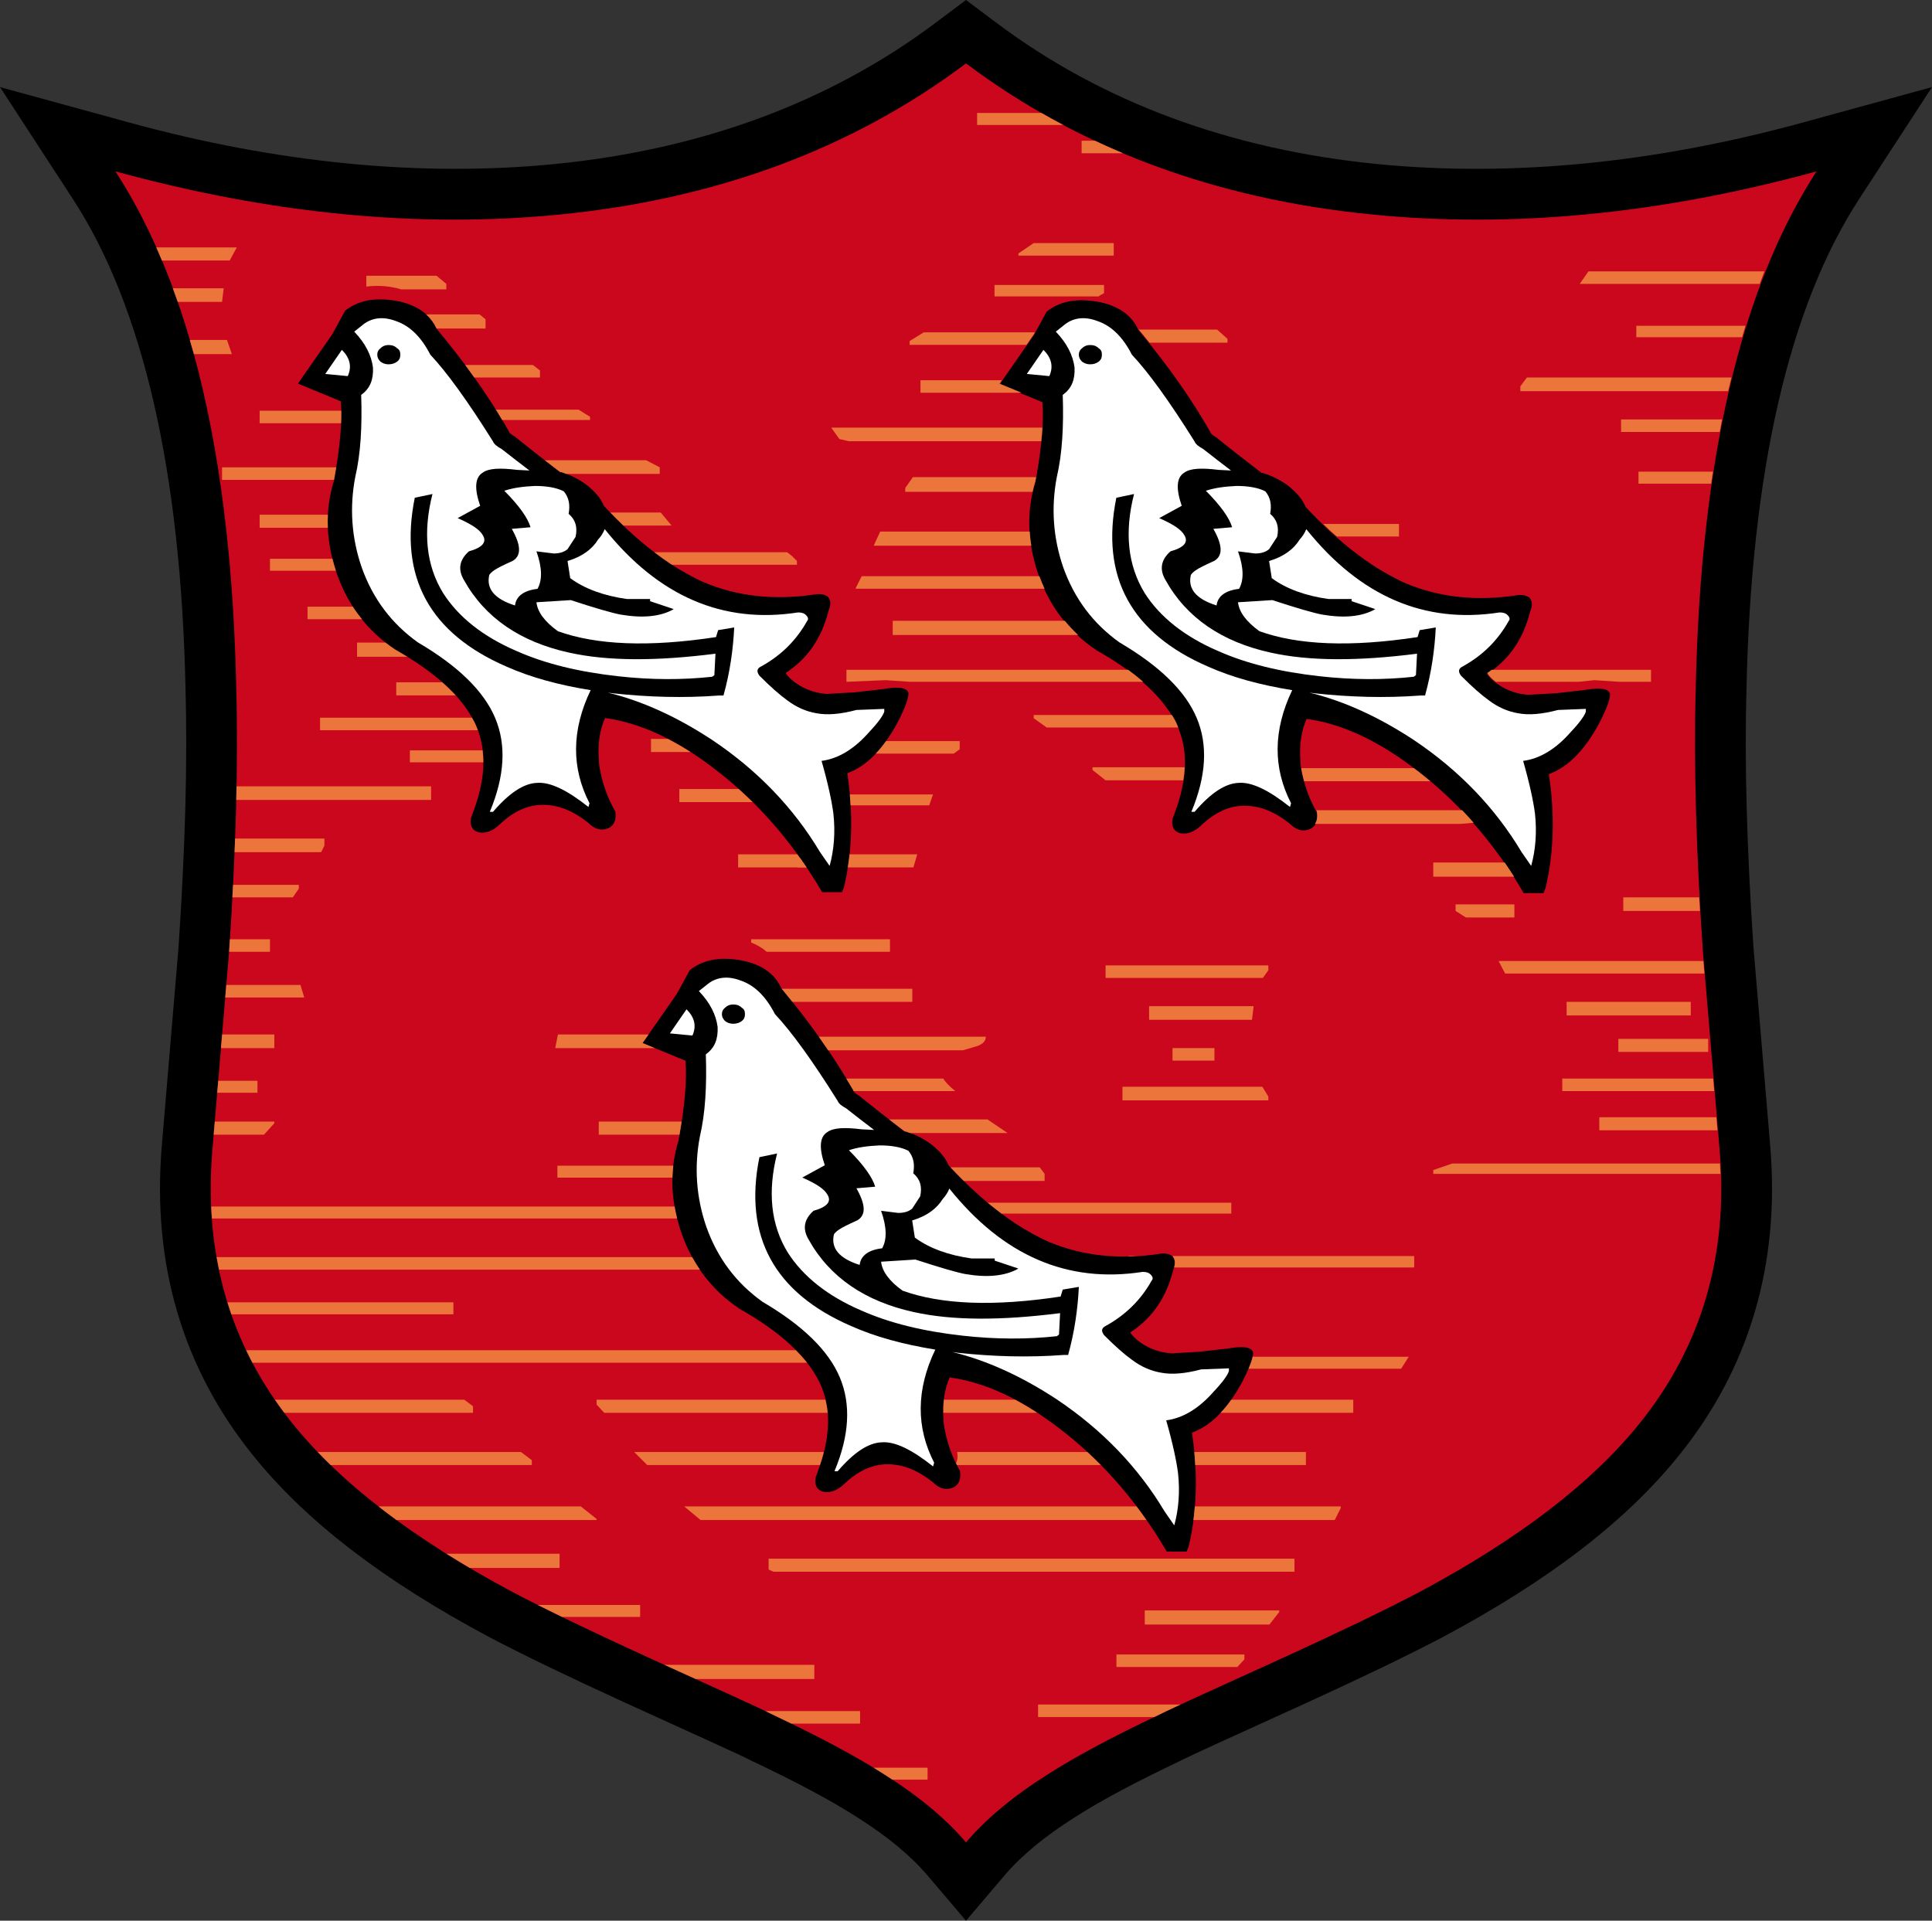
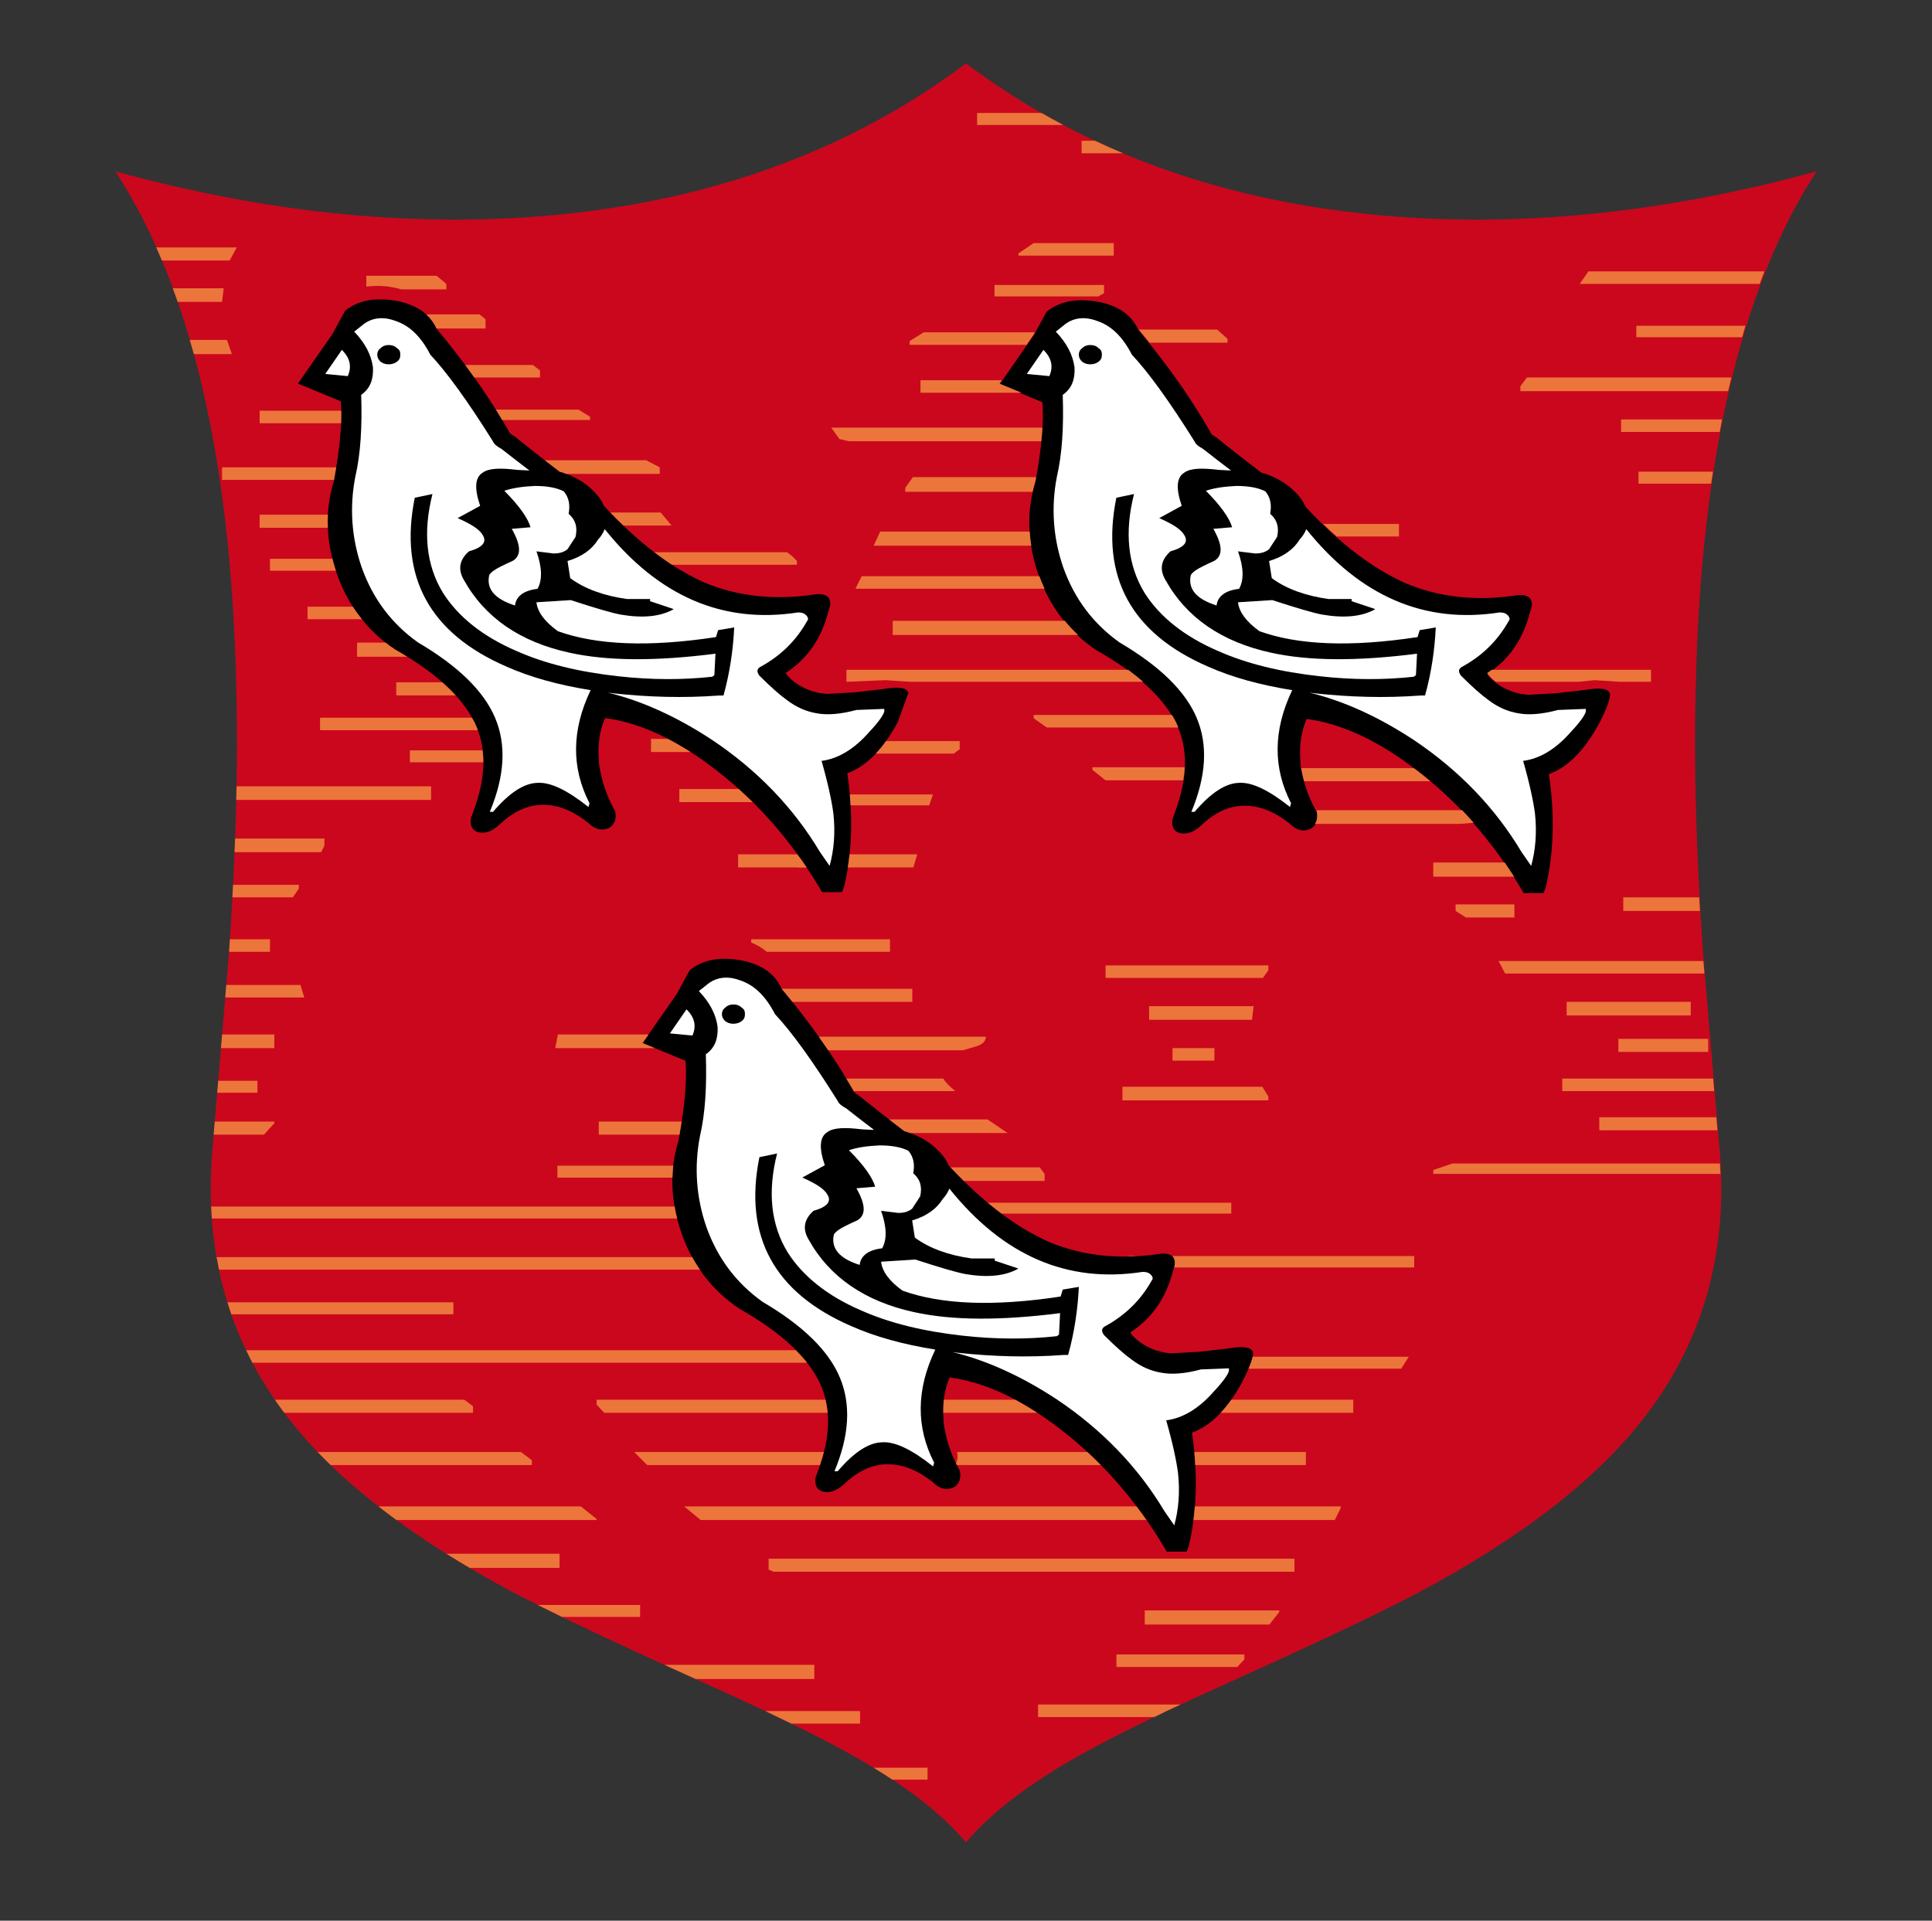
<svg xmlns="http://www.w3.org/2000/svg" version="1.0" id="Ebene_1" x="0px" y="0px" width="400.405px" height="398.103px" viewBox="0 0 400.405 398.103" enable-background="new 0 0 400.405 398.103" xml:space="preserve">
  <rect x="0" y="0" width="400.405" height="398.103" fill="#333333" stroke="none" />
-   <path d="M193.891,4.733c-21.833,16.382-48.337,26.224-78.775,29.254c-27.798,2.75-57.545-0.147-88.414-8.612L0,18.052l15.107,23.204  c14.517,22.296,22.37,56.407,23.34,101.387c0.427,15.364-0.049,32.941-1.452,53.8c0.013-0.159-3.499,41.486-3.499,41.486  c-1.926,24.184,4.366,45.504,18.699,63.418c10.939,13.726,27.059,26.162,49.268,38.006c7.015,3.681,16.114,8.074,27.875,13.463  c13.134,5.967,24.45,11.108,25.995,11.92l0.185,0.096l0.203,0.098c9.521,4.521,16.695,8.362,21.932,11.739  c6.224,3.931,11.088,7.954,14.539,12.012l8.01,9.422l8.013-9.422c3.453-4.058,8.315-8.083,14.456-11.961  c5.323-3.428,12.496-7.268,22.017-11.79l0.189-0.091l0.2-0.103c1.542-0.812,12.857-5.953,25.962-11.907  c11.793-5.401,20.891-9.795,27.844-13.443c22.271-11.876,38.39-24.312,49.342-38.054c14.321-17.898,20.611-39.218,18.688-63.355  c0-0.047-3.515-41.71-3.515-41.71c-1.388-20.682-1.866-38.259-1.441-53.56c0.974-45.043,8.829-79.154,23.343-101.451l15.108-23.204  l-26.702,7.324c-30.869,8.465-60.621,11.363-88.417,8.612c-30.434-3.03-56.94-12.873-78.772-29.254L200.203,0L193.891,4.733z" />
  <path fill="#CB071D" d="M200.203,381.867c-4.074-4.789-9.618-9.471-16.853-14.039c-5.892-3.797-13.71-7.931-23.117-12.398  c-1.697-0.895-10.536-4.916-26.514-12.175c-11.217-5.139-20.283-9.496-27.307-13.182c-20.736-11.058-36.034-22.788-46.004-35.296  c-12.692-15.862-18.13-34.629-16.431-55.965l3.513-41.662c1.359-20.218,1.925-38.426,1.473-54.735  c-1.02-47.25-9.405-82.883-25.042-106.898c32.18,8.826,62.888,11.84,92.235,8.936c32.584-3.244,60.599-13.715,84.047-31.307  c23.449,17.592,51.462,28.063,84.048,31.307c29.347,2.904,60.056-0.11,92.236-8.936c-15.637,24.015-24.021,59.648-25.043,106.898  c-0.452,16.309,0.113,34.517,1.475,54.735l3.511,41.662c1.699,21.336-3.739,40.104-16.43,55.965  c-9.971,12.508-25.268,24.238-46.006,35.296c-7.025,3.686-16.09,8.043-27.307,13.182c-15.978,7.259-24.818,11.28-26.513,12.175  c-9.405,4.467-17.228,8.601-23.115,12.398C209.823,372.396,204.279,377.078,200.203,381.867z" />
  <path d="M259.69,280.281c-0.334-1.109-2.112-1.33-5.222-0.776l-5.887,0.668l-5.775,0.333c-1.891-0.112-3.779-0.667-5.554-1.668  c-1.446-0.89-2.446-1.777-3.003-2.665c4.449-2.889,7.441-7.11,8.887-12.887c0.558-1.332,0.446-2.223-0.108-2.886  c-0.555-0.446-1.337-0.668-2.442-0.553c-8.667,1.328-16.329,0.438-23.217-2.445c-1.108-0.48-2.231-1.06-3.366-1.68  c-1.217-0.667-2.457-1.409-3.706-2.239c-1.95-1.301-3.935-2.783-5.953-4.489c-0.877-0.742-1.764-1.53-2.652-2.352  c-1.674-1.548-3.369-3.253-5.081-5.084c-0.351-0.839-0.854-1.656-1.548-2.44c-0.279-0.315-0.564-0.632-0.908-0.933  c-0.71-0.71-1.538-1.323-2.43-1.87c-1.207-0.741-2.546-1.349-4.014-1.797l-0.226-0.013c-1.941-1.481-3.667-2.818-5.204-4.025  c-1.208-0.947-2.291-1.81-3.237-2.578c-0.302-0.245-0.611-0.493-0.883-0.714c-0.779-0.447-1.222-0.783-1.333-1.223  c-0.726-1.275-1.509-2.578-2.33-3.897c-0.575-0.924-1.168-1.859-1.793-2.806c-1.527-2.327-3.209-4.725-5.047-7.181  c-0.664-0.89-1.351-1.784-2.058-2.69c-1.167-1.493-2.375-3-3.657-4.532c-0.541-1.206-1.303-2.241-2.265-3.096  c-0.89-0.792-1.966-1.418-3.195-1.904c-1.001-0.393-2.101-0.699-3.314-0.886c-4.224-0.666-7.556,0-10.22,2.11l-2.667,4.888  l-7.111,10.221l8.887,3.665c0.334,3.775-0.108,9.333-1.443,16.55c-1.885,6.109-1.667,12.442,0.556,18.995  c2.332,6.778,6.443,12.106,12.106,15.883c8.441,4.775,13.887,9.78,16.553,15.218c2.509,5.23,2.329,11.361-0.296,18.36  c-0.162,0.433-0.299,0.86-0.483,1.301c-0.114,0.54-0.1,0.985-0.026,1.393c0.144,0.764,0.601,1.315,1.474,1.606  c1.442,0.332,2.886-0.11,4.442-1.556c2.777-2.667,5.775-4.111,8.997-4.111c3.222,0,6.22,1.223,9.329,3.667  c1.335,1.331,2.666,1.777,4.11,1.221c0.487-0.163,0.834-0.464,1.109-0.828c0.465-0.627,0.65-1.513,0.449-2.694  c-0.003-0.011,0-0.02-0.003-0.031c-1.486-2.604-2.478-5.288-3.032-8.047c-0.11-0.537-0.227-1.07-0.301-1.616  c-0.043-0.374-0.04-0.717-0.066-1.078c-0.239-3.215,0.192-6.09,1.29-8.588c7.329,0.999,14.995,4.555,22.991,10.774  c8.111,6.221,14.995,13.996,20.662,23.102l1.333,2.225h4.108l0.446-1.11c0.957-4.025,1.457-8.347,1.471-12.938  c0-0.888-0.015-1.785-0.051-2.694c-0.102-2.562-0.337-5.195-0.754-7.916c3.996-1.448,7.441-5,10.442-10.556  C259.132,283.17,259.799,281.168,259.69,280.281z" />
-   <path d="M188.265,143.6c-0.335-1.108-2.112-1.33-5.223-0.775l-5.885,0.668l-5.777,0.333c-1.891-0.112-3.779-0.667-5.553-1.668  c-1.445-0.89-2.447-1.777-3.003-2.665c4.448-2.889,7.442-7.11,8.888-12.887c0.558-1.332,0.445-2.223-0.109-2.886  c-0.556-0.445-1.337-0.668-2.444-0.552c-8.665,1.328-16.329,0.438-23.214-2.446c-1.109-0.48-2.234-1.06-3.366-1.679  c-1.217-0.667-2.457-1.409-3.707-2.239c-1.949-1.301-3.934-2.783-5.954-4.489c-0.875-0.743-1.763-1.53-2.652-2.351  c-1.674-1.549-3.368-3.253-5.08-5.085c-0.352-0.839-0.855-1.656-1.548-2.44c-0.279-0.315-0.564-0.632-0.908-0.933  c-0.71-0.71-1.537-1.323-2.429-1.87c-1.207-0.741-2.546-1.35-4.015-1.797l-0.226-0.013c-1.941-1.482-3.667-2.819-5.204-4.025  c-1.208-0.947-2.291-1.81-3.237-2.578c-0.302-0.245-0.611-0.493-0.883-0.714c-0.779-0.447-1.222-0.783-1.333-1.223  c-0.726-1.275-1.509-2.578-2.33-3.898c-0.575-0.924-1.168-1.859-1.793-2.806c-1.527-2.326-3.21-4.725-5.047-7.181  c-0.664-0.89-1.352-1.784-2.058-2.69c-1.167-1.493-2.375-3-3.658-4.533c-0.541-1.205-1.303-2.241-2.265-3.096  c-0.89-0.792-1.965-1.418-3.195-1.904c-1.001-0.393-2.101-0.699-3.314-0.886c-4.224-0.665-7.556,0-10.22,2.11l-2.667,4.888  l-7.111,10.221l8.887,3.665c0.334,3.775-0.109,9.333-1.444,16.55c-1.885,6.109-1.667,12.442,0.556,18.994  c2.332,6.779,6.443,12.106,12.105,15.883c8.441,4.775,13.887,9.78,16.553,15.219c2.509,5.23,2.329,11.36-0.296,18.36  c-0.162,0.433-0.299,0.86-0.483,1.301c-0.114,0.54-0.101,0.985-0.026,1.393c0.144,0.765,0.602,1.315,1.474,1.607  c1.442,0.332,2.886-0.11,4.442-1.556c2.777-2.667,5.775-4.111,8.997-4.111s6.22,1.223,9.329,3.667  c1.335,1.332,2.667,1.777,4.11,1.221c0.488-0.163,0.834-0.464,1.109-0.828c0.466-0.627,0.65-1.512,0.449-2.693  c-0.003-0.011,0-0.02-0.003-0.031c-1.485-2.604-2.478-5.288-3.032-8.047c-0.11-0.536-0.226-1.07-0.301-1.615  c-0.043-0.374-0.04-0.718-0.066-1.078c-0.239-3.215,0.192-6.09,1.29-8.588c7.33,1,14.994,4.556,22.992,10.775  c8.11,6.221,14.994,13.996,20.662,23.102l1.331,2.225h4.111l0.444-1.111c0.958-4.025,1.457-8.348,1.471-12.938  c0-0.888-0.014-1.784-0.049-2.693c-0.103-2.562-0.339-5.195-0.755-7.917c3.996-1.448,7.441-5,10.443-10.556  C187.708,146.489,188.374,144.487,188.265,143.6z" />
+   <path d="M188.265,143.6c-0.335-1.108-2.112-1.33-5.223-0.775l-5.885,0.668l-5.777,0.333c-1.891-0.112-3.779-0.667-5.553-1.668  c-1.445-0.89-2.447-1.777-3.003-2.665c4.448-2.889,7.442-7.11,8.888-12.887c0.558-1.332,0.445-2.223-0.109-2.886  c-0.556-0.445-1.337-0.668-2.444-0.552c-8.665,1.328-16.329,0.438-23.214-2.446c-1.109-0.48-2.234-1.06-3.366-1.679  c-1.217-0.667-2.457-1.409-3.707-2.239c-1.949-1.301-3.934-2.783-5.954-4.489c-0.875-0.743-1.763-1.53-2.652-2.351  c-1.674-1.549-3.368-3.253-5.08-5.085c-0.352-0.839-0.855-1.656-1.548-2.44c-0.279-0.315-0.564-0.632-0.908-0.933  c-0.71-0.71-1.537-1.323-2.429-1.87c-1.207-0.741-2.546-1.35-4.015-1.797l-0.226-0.013c-1.941-1.482-3.667-2.819-5.204-4.025  c-1.208-0.947-2.291-1.81-3.237-2.578c-0.302-0.245-0.611-0.493-0.883-0.714c-0.779-0.447-1.222-0.783-1.333-1.223  c-0.726-1.275-1.509-2.578-2.33-3.898c-0.575-0.924-1.168-1.859-1.793-2.806c-1.527-2.326-3.21-4.725-5.047-7.181  c-0.664-0.89-1.352-1.784-2.058-2.69c-1.167-1.493-2.375-3-3.658-4.533c-0.541-1.205-1.303-2.241-2.265-3.096  c-0.89-0.792-1.965-1.418-3.195-1.904c-1.001-0.393-2.101-0.699-3.314-0.886c-4.224-0.665-7.556,0-10.22,2.11l-2.667,4.888  l-7.111,10.221l8.887,3.665c0.334,3.775-0.109,9.333-1.444,16.55c-1.885,6.109-1.667,12.442,0.556,18.994  c2.332,6.779,6.443,12.106,12.105,15.883c8.441,4.775,13.887,9.78,16.553,15.219c2.509,5.23,2.329,11.36-0.296,18.36  c-0.162,0.433-0.299,0.86-0.483,1.301c-0.114,0.54-0.101,0.985-0.026,1.393c0.144,0.765,0.602,1.315,1.474,1.607  c1.442,0.332,2.886-0.11,4.442-1.556c2.777-2.667,5.775-4.111,8.997-4.111s6.22,1.223,9.329,3.667  c1.335,1.332,2.667,1.777,4.11,1.221c0.488-0.163,0.834-0.464,1.109-0.828c0.466-0.627,0.65-1.512,0.449-2.693  c-0.003-0.011,0-0.02-0.003-0.031c-1.485-2.604-2.478-5.288-3.032-8.047c-0.11-0.536-0.226-1.07-0.301-1.615  c-0.043-0.374-0.04-0.718-0.066-1.078c-0.239-3.215,0.192-6.09,1.29-8.588c7.33,1,14.994,4.556,22.992,10.775  c8.11,6.221,14.994,13.996,20.662,23.102l1.331,2.225h4.111l0.444-1.111c0.958-4.025,1.457-8.348,1.471-12.938  c0-0.888-0.014-1.784-0.049-2.693c-0.103-2.562-0.339-5.195-0.755-7.917c3.996-1.448,7.441-5,10.443-10.556  z" />
  <path d="M333.666,143.786c-0.337-1.109-2.112-1.33-5.224-0.775l-5.884,0.668l-5.779,0.333c-1.891-0.112-3.779-0.667-5.551-1.668  c-1.445-0.89-2.449-1.777-3.003-2.665c4.445-2.89,7.442-7.111,8.887-12.887c0.559-1.332,0.446-2.223-0.108-2.886  c-0.558-0.446-1.336-0.669-2.445-0.553c-8.663,1.328-16.329,0.438-23.213-2.446c-1.109-0.48-2.235-1.06-3.366-1.679  c-1.217-0.667-2.456-1.409-3.706-2.239c-1.949-1.3-3.935-2.782-5.957-4.489c-0.873-0.743-1.761-1.53-2.652-2.351  c-1.673-1.549-3.369-3.253-5.079-5.085c-0.351-0.839-0.855-1.656-1.547-2.44c-0.279-0.315-0.565-0.632-0.91-0.933  c-0.709-0.71-1.536-1.322-2.431-1.87c-1.207-0.741-2.543-1.35-4.014-1.797l-0.225-0.013c-1.942-1.482-3.666-2.819-5.203-4.025  c-1.21-0.947-2.293-1.81-3.239-2.578c-0.301-0.245-0.612-0.493-0.884-0.714c-0.779-0.447-1.221-0.783-1.333-1.223  c-0.725-1.275-1.507-2.578-2.33-3.898c-0.573-0.924-1.167-1.859-1.794-2.806c-1.525-2.326-3.21-4.724-5.047-7.181  c-0.663-0.89-1.352-1.785-2.058-2.69c-1.167-1.493-2.374-3-3.656-4.532c-0.54-1.205-1.304-2.241-2.264-3.096  c-0.891-0.792-1.967-1.418-3.196-1.904c-1-0.393-2.101-0.699-3.314-0.886c-4.225-0.665-7.555,0-10.221,2.111l-2.667,4.887  l-7.108,10.221l8.888,3.665c0.333,3.775-0.109,9.333-1.446,16.55c-1.884,6.109-1.667,12.442,0.558,18.994  c2.33,6.778,6.442,12.106,12.105,15.883c8.442,4.775,13.887,9.781,16.553,15.219c2.507,5.23,2.326,11.36-0.296,18.36  c-0.164,0.433-0.301,0.86-0.482,1.3c-0.116,0.54-0.102,0.986-0.03,1.393c0.145,0.765,0.602,1.315,1.475,1.607  c1.442,0.332,2.888-0.11,4.442-1.556c2.779-2.667,5.775-4.11,8.996-4.11c3.225,0,6.221,1.222,9.33,3.666  c1.336,1.332,2.666,1.777,4.112,1.221c0.485-0.163,0.833-0.464,1.108-0.828c0.464-0.626,0.649-1.512,0.449-2.693  c-0.003-0.011,0-0.02-0.003-0.031c-1.485-2.603-2.478-5.288-3.032-8.047c-0.113-0.536-0.229-1.071-0.301-1.616  c-0.044-0.374-0.04-0.718-0.066-1.078c-0.238-3.215,0.192-6.09,1.29-8.588c7.33,1,14.993,4.556,22.992,10.775  c8.108,6.221,14.992,13.996,20.662,23.103l1.33,2.225h4.113l0.441-1.11c0.96-4.025,1.457-8.348,1.471-12.938  c0-0.887-0.015-1.784-0.047-2.693c-0.105-2.562-0.34-5.195-0.757-7.917c3.996-1.447,7.442-5,10.445-10.556  C333.107,146.676,333.774,144.674,333.666,143.786z" />
  <path fill="#EC753B" d="M110.216,302.644l-2.256-1.692H65.839c0.868,0.906,1.761,1.81,2.688,2.708h41.688V302.644z" />
  <path fill="#EC753B" d="M123.643,314.829l-3.272-2.596H78.438c1.21,0.946,2.443,1.886,3.722,2.82h41.482V314.829z" />
  <path fill="#EC753B" d="M235.55,312.232h-93.745l3.385,2.82h91.132h1.275C236.93,314.096,236.249,313.154,235.55,312.232z" />
  <path fill="#EC753B" d="M247.622,312.232c-0.076,0.953-0.17,1.895-0.29,2.82h29.292l1.243-2.481v-0.339H247.622z" />
  <path fill="#EC753B" d="M115.971,322.047H92.518c1.567,0.986,3.181,1.962,4.831,2.935h18.623V322.047z" />
  <path fill="#EC753B" d="M132.667,332.654h-21.218c1.588,0.798,3.267,1.627,5.022,2.481h16.196V332.654z" />
  <polygon fill="#EC753B" points="237.249,336.715 263.085,336.715 265.117,334.12 265.117,333.783 237.249,333.783 " />
  <polygon fill="#EC753B" points="159.293,323.065 159.293,325.321 160.308,325.771 268.277,325.771 268.277,323.065 " />
  <polygon fill="#EC753B" points="231.383,345.514 256.43,345.514 257.896,343.936 257.896,342.919 231.383,342.919 " />
  <path fill="#EC753B" d="M215.138,355.894h24.071c0.323-0.156,0.634-0.308,0.964-0.464c0.598-0.316,2.108-1.029,4.493-2.132h-29.528  V355.894z" />
  <path fill="#EC753B" d="M225.351,300.952h-26.978c0.168,0.979,0.062,1.746-0.243,2.342c0.06,0.123,0.128,0.245,0.19,0.366h29.831  C227.239,302.733,226.304,301.831,225.351,300.952z" />
  <path fill="#EC753B" d="M247.52,300.952c0.087,0.917,0.131,1.812,0.181,2.708h22.945v-2.708H247.52z" />
  <path fill="#EC753B" d="M170.74,300.952h-39.313l2.708,2.708h35.803C170.249,302.742,170.516,301.839,170.74,300.952z" />
  <path fill="#EC753B" d="M168.769,345.064H137.7c2.324,1.054,4.482,2.037,6.45,2.931h24.619V345.064z" />
  <path fill="#EC753B" d="M93.97,269.928H47.14c0.257,0.83,0.513,1.661,0.799,2.481H93.97V269.928z" />
  <path fill="#EC753B" d="M164.936,279.853H51.02c0.416,0.872,0.836,1.739,1.288,2.598h114.953  C166.575,281.574,165.782,280.71,164.936,279.853z" />
  <path fill="#EC753B" d="M259.61,281.208c-0.131,0.62-0.417,1.451-0.855,2.482h31.633l1.579-2.482H259.61z" />
  <path fill="#EC753B" d="M192.235,366.386h-11.188c0.797,0.486,1.565,0.968,2.303,1.442c0.547,0.346,1.066,0.694,1.594,1.04h7.292  V366.386z" />
  <path fill="#EC753B" d="M210.402,290.119h-14.781c-0.102,0.87-0.137,1.775-0.12,2.708h19.455  C213.424,291.828,211.906,290.92,210.402,290.119z" />
  <path fill="#EC753B" d="M255.176,290.119c-0.714,1.007-1.453,1.9-2.21,2.708h27.496v-2.708H255.176z" />
  <path fill="#EC753B" d="M171.081,290.119h-47.438v1.018l1.579,1.69h46.31C171.452,291.9,171.29,291.001,171.081,290.119z" />
  <path fill="#EC753B" d="M98.033,291.476l-1.806-1.357H56.974c0.627,0.912,1.275,1.815,1.948,2.708h39.111V291.476z" />
  <path fill="#EC753B" d="M178.247,354.655h-19.602c0.75,0.354,1.288,0.616,1.588,0.775c1.29,0.613,2.543,1.218,3.772,1.817h14.242  V354.655z" />
  <polygon fill="#EC753B" points="56.854,232.81 56.854,232.471 44.511,232.471 44.283,235.18 54.71,235.18 " />
  <path fill="#EC753B" d="M143.454,260.562H44.892c0.152,0.872,0.32,1.736,0.5,2.596h99.665  C144.486,262.325,143.947,261.462,143.454,260.562z" />
  <path fill="#EC753B" d="M139.813,250.072h-96.05c0.035,0.833,0.095,1.656,0.154,2.482h96.423  C140.13,251.722,139.956,250.896,139.813,250.072z" />
  <path fill="#EC753B" d="M235.825,260.338h-1.87v0.092C234.572,260.417,235.198,260.375,235.825,260.338z" />
  <path fill="#EC753B" d="M242.93,260.338c0.029,0.023,0.069,0.04,0.098,0.063c0.467,0.558,0.594,1.297,0.297,2.304h49.77v-2.367  H242.93z" />
  <path fill="#EC753B" d="M297.044,242.51v0.792h59.512c-0.026-0.71-0.065-1.43-0.105-2.145h-55.458L297.044,242.51z" />
  <path fill="#EC753B" d="M207.55,251.537h47.636v-2.255h-50.483C205.66,250.079,206.608,250.834,207.55,251.537z" />
  <polygon fill="#EC753B" points="331.452,234.275 355.94,234.275 355.715,231.569 331.452,231.569 " />
  <path fill="#EC753B" d="M187.485,234.507l0.226,0.013c0.297,0.091,0.565,0.215,0.852,0.318h20.256l-4.173-2.818h-20.39  C185.267,232.804,186.325,233.622,187.485,234.507z" />
  <path fill="#EC753B" d="M199.748,244.77h16.745v-1.467l-1.015-1.353h-18.491C197.913,242.931,198.833,243.867,199.748,244.77z" />
  <path fill="#EC753B" d="M139.54,241.61h-24.021v2.48h23.85C139.391,243.26,139.446,242.433,139.54,241.61z" />
  <path fill="#EC753B" d="M141.272,232.471h-17.18v2.708h16.736C140.992,234.247,141.141,233.344,141.272,232.471z" />
  <path fill="#EC753B" d="M61.93,184.185v-0.79H48.301c-0.043,0.856-0.094,1.729-0.141,2.595h12.529L61.93,184.185z" />
  <path fill="#EC753B" d="M55.951,194.677h-8.306c-0.053,0.828-0.1,1.638-0.156,2.473l-0.011,0.124h8.473V194.677z" />
  <polygon fill="#EC753B" points="62.269,204.155 46.898,204.155 46.679,206.748 63.059,206.748 " />
  <polygon fill="#EC753B" points="56.854,214.419 46.033,214.419 45.795,217.24 56.854,217.24 " />
  <polygon fill="#EC753B" points="53.355,224.01 45.225,224.01 45.016,226.491 53.355,226.491 " />
  <polygon fill="#EC753B" points="323.782,226.153 355.262,226.153 355.049,223.559 323.782,223.559 " />
  <path fill="#EC753B" d="M171.637,217.692h27.932l3.048-0.903c1.126-0.451,1.692-1.017,1.692-1.919H169.68  C170.358,215.823,171.006,216.762,171.637,217.692z" />
  <path fill="#EC753B" d="M67.233,175.272v-1.467H48.72c-0.035,0.937-0.071,1.877-0.11,2.823h17.946L67.233,175.272z" />
  <path fill="#EC753B" d="M89.345,162.976H49.023c-0.018,0.933-0.04,1.877-0.063,2.821h40.385V162.976z" />
  <path fill="#EC753B" d="M176.828,225.967c0.016,0.066,0.055,0.124,0.086,0.186h21.076c-1.241-1.015-2.032-1.803-2.483-2.594h-20.12  C175.875,224.364,176.379,225.18,176.828,225.967z" />
  <rect x="243.006" y="217.24" fill="#EC753B" width="8.684" height="2.595" />
  <polygon fill="#EC753B" points="259.813,208.554 238.151,208.554 238.151,211.374 259.476,211.374 " />
  <polygon fill="#EC753B" points="262.86,200.092 229.129,200.092 229.129,202.688 261.73,202.688 262.86,201.106 " />
  <polygon fill="#EC753B" points="232.626,228.071 262.86,228.071 262.86,227.281 261.622,225.249 232.626,225.249 " />
  <polygon fill="#EC753B" points="133.171,216.193 134.404,214.419 115.631,214.419 115.068,217.24 135.709,217.24 " />
  <rect x="324.684" y="207.65" fill="#EC753B" width="25.724" height="2.822" />
  <rect x="335.401" y="215.323" fill="#EC753B" width="18.615" height="2.707" />
  <path fill="#EC753B" d="M184.45,197.273v-2.596h-28.767v0.681c1.237,0.487,2.32,1.12,3.214,1.915H184.45z" />
  <path fill="#EC753B" d="M164.217,207.65h24.86v-2.707H162.01C162.771,205.854,163.502,206.754,164.217,207.65z" />
  <path fill="#EC753B" d="M336.419,188.812h15.891c-0.058-0.949-0.105-1.88-0.159-2.821h-15.731V188.812z" />
  <polygon fill="#EC753B" points="311.938,201.784 353.241,201.784 353.023,199.19 310.58,199.19 " />
  <polygon fill="#EC753B" points="313.855,190.165 313.855,187.457 301.67,187.457 301.67,188.812 303.812,190.165 " />
  <path fill="#EC753B" d="M243.803,149.822c-0.268-0.547-0.586-1.087-0.909-1.625h-28.658v0.675l2.707,1.919h27.252  C244.064,150.469,243.955,150.139,243.803,149.822z" />
  <path fill="#EC753B" d="M245.531,159.026H226.42v0.565l2.709,2.143h16.108C245.386,160.814,245.484,159.911,245.531,159.026z" />
  <path fill="#EC753B" d="M293.787,159.784c-0.261-0.201-0.515-0.377-0.772-0.572h-23.347c0.065,0.36,0.126,0.721,0.203,1.08  c0.108,0.547,0.25,1.089,0.395,1.628h26.169C295.565,161.191,294.685,160.474,293.787,159.784z" />
  <path fill="#EC753B" d="M303.044,167.939h-30.252c0.04,0.07,0.072,0.143,0.112,0.212c0.003,0.011,0,0.02,0.003,0.031  c0.189,1.116,0.025,1.958-0.384,2.578h30.206l2.696-0.23C304.648,169.646,303.851,168.785,303.044,167.939z" />
  <path fill="#EC753B" d="M311.854,178.771h-14.811v2.933h16.753C313.162,180.71,312.518,179.73,311.854,178.771z" />
  <path fill="#EC753B" d="M183.624,153.61c-0.689,0.962-1.404,1.821-2.137,2.596h16.164l1.242-0.902v-1.694H183.624z" />
  <path fill="#EC753B" d="M176.122,164.667c0.067,0.761,0.107,1.509,0.15,2.257h16.302l0.79-2.257H176.122z" />
  <path fill="#EC753B" d="M233.825,138.833h-58.399v2.482l8.122-0.339l5.078,0.339h48.304  C235.977,140.478,234.941,139.652,233.825,138.833z" />
  <path fill="#EC753B" d="M165.249,177.078h-12.274v2.707h14.176C166.531,178.867,165.895,177.968,165.249,177.078z" />
  <path fill="#EC753B" d="M165.771,177.812l-0.411,1.973h1.791C166.701,179.116,166.236,178.464,165.771,177.812z" />
  <path fill="#EC753B" d="M176.065,177.078c-0.097,0.917-0.222,1.815-0.362,2.707h13.599l0.791-2.707H176.065z" />
  <path fill="#EC753B" d="M309.145,138.833c-0.304,0.221-0.602,0.451-0.92,0.659c0.377,0.607,0.982,1.214,1.779,1.823h17.162  l3.272-0.339l5.192,0.339h6.543v-2.482H309.145z" />
  <path fill="#EC753B" d="M339.125,69.899h21.931c0.228-0.786,0.442-1.596,0.682-2.369h-22.612V69.899z" />
  <path fill="#EC753B" d="M358.828,78.249h-42.378l-1.356,1.806v1.014h43.061C358.371,80.117,358.6,79.186,358.828,78.249z" />
  <path fill="#EC753B" d="M335.966,89.531h20.445c0.163-0.863,0.311-1.747,0.478-2.596h-20.923V89.531z" />
  <path fill="#EC753B" d="M339.579,100.248h15.05c0.12-0.837,0.253-1.654,0.38-2.482h-15.43V100.248z" />
  <path fill="#EC753B" d="M216.04,88.629h-43.773l1.693,2.368l1.917,0.451h39.927C215.91,90.46,215.989,89.517,216.04,88.629z" />
  <path fill="#EC753B" d="M365.665,56.25h-36.466l-1.808,2.594h37.307C365.019,57.976,365.331,57.098,365.665,56.25z" />
  <path fill="#EC753B" d="M238.238,71.028h16.159v-0.79l-2.141-1.918h-16.224C236.792,69.231,237.521,70.133,238.238,71.028z" />
  <path fill="#EC753B" d="M213.402,110.177H182.42l-1.354,2.933h32.676C213.58,112.126,213.471,111.15,213.402,110.177z" />
  <path fill="#EC753B" d="M215.417,119.428h-36.833l-1.24,2.48v0.114h39.152C216.108,121.182,215.746,120.32,215.417,119.428z" />
  <path fill="#EC753B" d="M220.688,128.678h-35.671v2.935h38.432C222.456,130.7,221.546,129.714,220.688,128.678z" />
  <polygon fill="#EC753B" points="227.796,61.326 228.811,60.762 228.811,59.07 206.112,59.07 206.112,61.44 227.685,61.44 " />
  <polygon fill="#EC753B" points="230.821,50.382 214.235,50.382 211.076,52.525 211.076,52.978 230.821,52.978 " />
  <polygon fill="#EC753B" points="214.253,69.291 214.478,68.885 191.445,68.885 188.514,70.691 188.514,71.479 212.731,71.479 " />
  <polygon fill="#EC753B" points="207.145,79.512 207.63,78.814 190.77,78.814 190.77,81.408 211.743,81.408 " />
  <path fill="#EC753B" d="M214.587,99.726c0.05-0.284,0.094-0.551,0.145-0.831h-25.542l-1.579,2.255v0.79H214  C214.167,101.199,214.358,100.462,214.587,99.726z" />
  <path fill="#EC753B" d="M224.163,31.767h8.583c-1.964-0.826-3.902-1.694-5.819-2.594h-2.764V31.767z" />
  <path fill="#EC753B" d="M202.504,25.901h17.861c-1.518-0.802-3.022-1.63-4.507-2.482h-13.354V25.901z" />
  <path fill="#EC753B" d="M81.85,134.604c-0.672-0.447-1.318-0.92-1.946-1.413h-5.903v2.935h10.402  C83.58,135.616,82.741,135.107,81.85,134.604z" />
  <path fill="#EC753B" d="M91.664,141.427h-9.54v2.707h12.315C93.609,143.221,92.676,142.319,91.664,141.427z" />
  <path fill="#EC753B" d="M100.022,155.529H84.946v2.481h15.224C100.173,157.166,100.119,156.34,100.022,155.529z" />
  <path fill="#EC753B" d="M138.427,153.159h-3.502v2.708h8.184C141.535,154.856,139.974,153.96,138.427,153.159z" />
  <path fill="#EC753B" d="M153.1,163.539H140.79v2.708h15.186C155.038,165.32,154.079,164.417,153.1,163.539z" />
  <path fill="#EC753B" d="M98.403,149.822c-0.175-0.357-0.396-0.708-0.595-1.062H66.33v2.594h32.697  C98.836,150.838,98.643,150.322,98.403,149.822z" />
  <path fill="#EC753B" d="M73.118,125.745h-9.382v2.596h11.273C74.341,127.51,73.7,126.653,73.118,125.745z" />
  <path fill="#EC753B" d="M68.901,115.816h-12.95v2.481h13.666C69.346,117.468,69.108,116.641,68.901,115.816z" />
  <path fill="#EC753B" d="M67.951,106.679H53.807v2.708h14.143C67.912,108.479,67.905,107.576,67.951,106.679z" />
  <path fill="#EC753B" d="M69.683,96.864h-23.66v2.594h23.212C69.398,98.567,69.548,97.703,69.683,96.864z" />
  <path fill="#EC753B" d="M70.725,85.131H53.807v2.594h16.883C70.729,86.799,70.74,85.936,70.725,85.131z" />
  <path fill="#EC753B" d="M83.14,59.973h9.364v-1.129l-2.031-1.692H75.919v2.257C78.402,59.07,80.883,59.295,83.14,59.973z" />
  <path fill="#EC753B" d="M90.468,68.094h10.16v-1.917l-1.241-1.016H89.345l-0.993,0.033C89.239,66.006,89.951,66.974,90.468,68.094z" />
  <path fill="#EC753B" d="M98.297,78.249h13.611v-1.467l-1.466-1.129H96.415C97.065,76.528,97.685,77.39,98.297,78.249z" />
  <path fill="#EC753B" d="M103.072,85.388c0.35,0.563,0.657,1.105,0.992,1.661h18.224v-0.678l-1.128-0.677l-1.242-0.79h-17.155  C102.864,85.064,102.973,85.229,103.072,85.388z" />
  <path fill="#EC753B" d="M49.07,51.286H32.393c0.396,0.888,0.778,1.795,1.159,2.707h14.05L49.07,51.286z" />
  <path fill="#EC753B" d="M46.361,59.746H35.813c0.343,0.933,0.685,1.868,1.015,2.821h9.195L46.361,59.746z" />
  <path fill="#EC753B" d="M47.038,70.465h-7.712c0.285,0.976,0.581,1.935,0.853,2.931h7.875L47.038,70.465z" />
  <path fill="#EC753B" d="M275.664,109.963c0.464,0.429,0.924,0.818,1.384,1.228h12.887v-2.594h-15.688  C274.718,109.056,275.193,109.528,275.664,109.963z" />
  <path fill="#EC753B" d="M116.059,97.826l0.226,0.013c0.353,0.108,0.673,0.253,1.011,0.378h19.433v-1.354l-2.821-1.467h-21.005  C113.893,96.165,114.929,96.964,116.059,97.826z" />
  <path fill="#EC753B" d="M138.872,116.804c0.135,0.09,0.268,0.167,0.402,0.255h25.886v-0.79l-1.016-1.016l-1.016-0.79h-27.518  C136.708,115.298,137.797,116.086,138.872,116.804z" />
  <path fill="#EC753B" d="M129.199,108.934h9.988l-2.257-2.706h-10.443C127.396,107.17,128.3,108.072,129.199,108.934z" />
  <path fill="#FFFFFF" d="M138.836,214.189l4.666,0.449c0.888-2.003,0.445-3.779-1.222-5.443L138.836,214.189z" />
  <path fill="#FFFFFF" d="M157.387,239.849l3.667-0.773c-2.001,7.884-1.333,14.771,2.219,20.546c3.113,4.889,8.22,9,15.218,11.998  c6,2.665,12.997,4.333,20.992,5.22c6.891,0.777,13.44,0.777,19.553,0.109l0.442-0.332l0.225-4.445  c-12.217,1.558-22.328,1.558-30.324-0.223c-10.108-2.217-17.439-7.219-21.772-14.994c-1.332-2.219-1-4.219,1.001-5.996  c2.778-0.78,3.775-1.888,2.886-3.333c-0.663-1.225-2.443-2.333-5.218-3.556l4.664-2.552c-1.222-3.556-1.11-5.888,0.554-6.887  c1.222-0.89,3.555-0.998,7.111-0.557l2.55,0.127c-1.817-1.376-3.741-2.861-5.771-4.458c-0.998-0.553-1.554-1-1.779-1.558  c-5.218-8.328-9.55-14.325-12.994-17.99c-1.889-3.665-4.219-6.002-7.219-6.998c-2.666-1-5.111-0.668-7.001,0.996l-1.552,1.223  c2.333,2.444,3.552,4.889,3.887,7.441c0.111,2.446-0.557,4.333-2.443,5.667c0.219,6.556-0.111,12.219-1.223,16.994  c-1.222,6.335-0.777,12.664,1.332,18.773c2.335,6.551,6.22,11.663,11.667,15.55c8.33,4.891,13.662,10.104,15.996,15.663  c2.33,5.554,1.997,11.998-1.113,19.437h0.665c3.336-3.885,6.333-5.884,9.11-5.996c2.777-0.22,6.333,1.554,10.664,5l0.221-0.781  c-3.744-7.266-3.765-15.079,0.238-23.439c-6.571-1.056-12.419-2.637-17.455-4.886C160.499,267.955,154.055,256.291,157.387,239.849z   M153.724,211.637c-0.448,0.333-1.002,0.556-1.778,0.556c-0.667,0-1.222-0.223-1.668-0.556c-0.442-0.444-0.665-0.887-0.665-1.442  c0-0.558,0.223-1,0.665-1.333c0.447-0.449,1.001-0.668,1.668-0.668c0.775,0,1.33,0.219,1.778,0.668  c0.554,0.333,0.663,0.776,0.663,1.333C154.387,210.75,154.278,211.193,153.724,211.637z" />
  <path fill="#FFFFFF" d="M189.046,252.959l0.555,3.553c2.998,2.223,6.995,3.665,11.772,4.33h4.779v0.449l4.663,1.556l0.221,0.106  c-2.775,1.558-6.441,1.892-10.995,1.113c-1.777-0.334-5.221-1.332-10.33-3.002l-7.108,0.448c0.222,1.996,1.667,3.996,4.44,5.997  c8,2.887,18.885,3.333,32.769,1.222l0.446-1.442l3.333-0.556c-0.222,4.553-0.892,9.328-2.221,14.104h-0.888  c-7.445,0.556-14.666,0.332-21.886-0.442c-0.405-0.045-0.795-0.11-1.199-0.158c7.18,1.748,14.368,5.04,21.639,9.822  c9.438,6.33,16.883,14.104,22.325,23.215l2,2.886c0.891-3.221,1.221-6.888,0.778-10.886c-0.337-2.554-1.112-6.217-2.449-10.883  c3.446-0.444,6.783-2.444,9.888-5.999c1.892-2.001,2.891-3.443,3.112-4.223v-0.556l-5.775,0.223c-3.33,0.89-6.109,1.112-8.33,0.668  c-2-0.335-4.113-1.221-6-2.666c-1.558-1.111-3.442-2.777-5.775-5.11c-0.558-0.775-0.558-1.332,0.112-1.777  c4.33-2.331,7.55-5.554,9.775-9.552c0.33-0.334,0.221-0.777-0.228-1.223c-0.439-0.444-0.997-0.554-1.66-0.554  c-15.539,2.415-28.887-3.317-40.058-17.264c-0.299,0.75-0.735,1.467-1.376,2.155C194.155,250.514,192.044,252.072,189.046,252.959z" />
  <path fill="#FFFFFF" d="M181.381,245.961l-3.889,0.333c1.889,3.331,2,5.442,0.334,6.55c-0.11,0.114-0.999,0.445-2.556,1.225  c-1.111,0.555-2,1.109-2.442,1.777c-0.668,2.888,1.107,4.995,5.332,6.333c0.22-1.893,1.776-3.112,4.664-3.445  c0.998-1.779,0.998-4.333-0.222-7.775l3.553,0.442c1.334,0,2.223-0.332,2.891-0.887l1.663-2.555c0.445-1.998,0-3.554-1.442-4.778  c0.334-1.775,0.111-3.332-1.002-4.663c-1.555-0.779-3.554-1.113-5.997-1.113c-2.221,0.113-4.333,0.333-6.331,1  C179.048,241.518,180.824,244.07,181.381,245.961z" />
  <path fill="#FFFFFF" d="M67.41,77.508l4.666,0.449c0.888-2.003,0.445-3.778-1.222-5.443L67.41,77.508z" />
  <path fill="#FFFFFF" d="M85.961,103.168l3.667-0.773c-2.001,7.884-1.333,14.771,2.219,20.546c3.113,4.89,8.22,9,15.218,11.998  c6,2.665,12.997,4.333,20.992,5.22c6.891,0.777,13.441,0.777,19.552,0.109l0.444-0.331l0.225-4.446  c-12.219,1.558-22.329,1.558-30.325-0.223c-10.108-2.217-17.44-7.219-21.773-14.994c-1.332-2.219-0.999-4.219,1.001-5.996  c2.778-0.781,3.775-1.888,2.886-3.333c-0.663-1.224-2.443-2.333-5.218-3.556l4.664-2.552c-1.222-3.556-1.11-5.888,0.554-6.888  c1.222-0.89,3.555-0.998,7.111-0.556l2.549,0.127c-1.817-1.377-3.741-2.861-5.771-4.458c-0.999-0.553-1.555-1-1.779-1.558  c-5.218-8.328-9.549-14.326-12.994-17.991c-1.888-3.664-4.219-6.001-7.219-6.998c-2.666-1-5.11-0.668-7,0.997l-1.553,1.223  c2.333,2.444,3.552,4.889,3.887,7.441c0.112,2.446-0.557,4.333-2.443,5.667c0.219,6.556-0.111,12.219-1.223,16.994  c-1.222,6.335-0.777,12.664,1.332,18.773c2.334,6.55,6.22,11.662,11.666,15.55c8.331,4.891,13.662,10.105,15.996,15.663  c2.33,5.554,1.998,11.998-1.113,19.438h0.665c3.336-3.885,6.334-5.884,9.11-5.996c2.777-0.219,6.333,1.554,10.665,5l0.221-0.781  c-3.745-7.266-3.765-15.079,0.237-23.439c-6.571-1.056-12.419-2.638-17.455-4.886C89.073,131.274,82.629,119.609,85.961,103.168z   M82.298,74.956c-0.448,0.333-1.002,0.556-1.778,0.556c-0.667,0-1.222-0.223-1.668-0.556c-0.442-0.444-0.665-0.888-0.665-1.442  c0-0.558,0.223-1,0.665-1.333c0.447-0.449,1.002-0.668,1.668-0.668c0.775,0,1.33,0.219,1.778,0.668  c0.554,0.333,0.663,0.775,0.663,1.333C82.961,74.068,82.853,74.512,82.298,74.956z" />
  <path fill="#FFFFFF" d="M117.62,116.278l0.556,3.552c2.998,2.223,6.995,3.665,11.771,4.33h4.781v0.449l4.663,1.556l0.221,0.107  c-2.775,1.558-6.441,1.891-10.996,1.112c-1.777-0.333-5.221-1.332-10.33-3.002l-7.109,0.448c0.222,1.996,1.667,3.996,4.44,5.996  c8,2.887,18.886,3.333,32.77,1.223l0.445-1.442l3.332-0.556c-0.219,4.552-0.891,9.328-2.221,14.104h-0.888  c-7.445,0.556-14.665,0.332-21.885-0.442c-0.406-0.045-0.795-0.11-1.199-0.158c7.181,1.748,14.369,5.04,21.639,9.822  c9.44,6.329,16.883,14.103,22.325,23.214l2,2.886c0.891-3.221,1.221-6.887,0.781-10.885c-0.337-2.554-1.112-6.217-2.449-10.884  c3.445-0.444,6.78-2.444,9.886-5.998c1.891-2.002,2.891-3.444,3.112-4.223v-0.556l-5.775,0.223c-3.33,0.889-6.108,1.112-8.33,0.668  c-2-0.335-4.112-1.221-5.998-2.667c-1.558-1.11-3.442-2.777-5.775-5.11c-0.558-0.776-0.558-1.332,0.11-1.777  c4.332-2.332,7.55-5.554,9.775-9.552c0.329-0.334,0.221-0.777-0.227-1.223c-0.44-0.444-0.998-0.554-1.661-0.554  c-15.538,2.415-28.885-3.317-40.058-17.264c-0.299,0.75-0.735,1.467-1.376,2.156C122.729,113.833,120.619,115.391,117.62,116.278z" />
  <path fill="#FFFFFF" d="M109.955,109.28l-3.889,0.333c1.889,3.332,2,5.441,0.334,6.55c-0.11,0.114-0.999,0.445-2.555,1.225  c-1.111,0.554-2.001,1.108-2.443,1.777c-0.667,2.887,1.108,4.994,5.333,6.333c0.22-1.893,1.776-3.112,4.664-3.446  c0.998-1.779,0.998-4.333-0.222-7.775l3.553,0.442c1.334,0,2.223-0.332,2.891-0.887l1.664-2.555c0.444-1.998,0-3.554-1.442-4.779  c0.334-1.775,0.112-3.332-1.001-4.663c-1.555-0.779-3.554-1.112-5.997-1.112c-2.221,0.112-4.333,0.333-6.331,1  C107.623,104.837,109.399,107.389,109.955,109.28z" />
  <path fill="#FFFFFF" d="M212.808,77.508l4.666,0.449c0.888-2.003,0.446-3.778-1.221-5.443L212.808,77.508z" />
  <path fill="#FFFFFF" d="M231.361,103.168l3.667-0.773c-2.004,7.884-1.334,14.771,2.217,20.546c3.112,4.89,8.221,9,15.221,11.998  c6,2.665,12.996,4.333,20.992,5.22c6.891,0.777,13.441,0.777,19.55,0.109l0.445-0.331l0.225-4.446  c-12.221,1.558-22.329,1.558-30.325-0.223c-10.108-2.217-17.441-7.219-21.774-14.994c-1.33-2.219-1-4.219,1-5.996  c2.779-0.781,3.775-1.888,2.887-3.333c-0.663-1.224-2.441-2.333-5.217-3.556l4.663-2.552c-1.221-3.556-1.109-5.888,0.554-6.888  c1.221-0.89,3.554-0.998,7.112-0.556l2.547,0.127c-1.815-1.377-3.739-2.861-5.771-4.458c-0.997-0.553-1.554-1-1.779-1.558  c-5.217-8.328-9.547-14.326-12.992-17.991c-1.888-3.664-4.221-6.001-7.221-6.998c-2.664-1-5.108-0.668-7,0.997l-1.55,1.223  c2.333,2.444,3.55,4.889,3.887,7.441c0.109,2.446-0.558,4.333-2.446,5.667c0.222,6.556-0.112,12.219-1.221,16.994  c-1.225,6.335-0.779,12.664,1.33,18.773c2.337,6.55,6.221,11.662,11.666,15.55c8.33,4.891,13.663,10.105,15.996,15.663  c2.33,5.554,1.996,11.998-1.112,19.438h0.663c3.337-3.885,6.336-5.884,9.112-5.996c2.775-0.219,6.333,1.554,10.663,5l0.221-0.781  c-3.743-7.266-3.764-15.079,0.239-23.439c-6.572-1.056-12.419-2.638-17.456-4.886C234.474,131.274,228.028,119.609,231.361,103.168z   M227.699,74.956c-0.449,0.333-1.003,0.556-1.779,0.556c-0.667,0-1.221-0.223-1.67-0.556c-0.442-0.444-0.663-0.888-0.663-1.442  c0-0.558,0.221-1,0.663-1.333c0.449-0.449,1.003-0.668,1.67-0.668c0.776,0,1.33,0.219,1.779,0.668  c0.554,0.333,0.663,0.775,0.663,1.333C228.362,74.068,228.253,74.512,227.699,74.956z" />
  <path fill="#FFFFFF" d="M263.02,116.278l0.554,3.552c3,2.223,6.997,3.665,11.771,4.33h4.782v0.449l4.663,1.556l0.221,0.107  c-2.775,1.558-6.441,1.891-10.996,1.112c-1.779-0.333-5.221-1.332-10.333-3.002l-7.108,0.448c0.225,1.996,1.67,3.996,4.442,5.996  c7.999,2.887,18.886,3.333,32.77,1.223l0.446-1.442l3.33-0.556c-0.217,4.552-0.892,9.328-2.221,14.104h-0.888  c-7.445,0.556-14.663,0.332-21.883-0.442c-0.405-0.045-0.797-0.11-1.199-0.158c7.181,1.748,14.369,5.04,21.637,9.822  c9.441,6.329,16.883,14.103,22.325,23.214l2,2.886c0.891-3.221,1.221-6.887,0.783-10.885c-0.337-2.554-1.113-6.217-2.449-10.884  c3.445-0.444,6.778-2.444,9.883-5.998c1.892-2.002,2.892-3.444,3.112-4.223v-0.556l-5.775,0.223c-3.33,0.889-6.109,1.112-8.33,0.668  c-2-0.335-4.113-1.221-5.997-2.667c-1.558-1.11-3.442-2.777-5.775-5.11c-0.558-0.776-0.558-1.332,0.108-1.777  c4.333-2.332,7.55-5.554,9.775-9.552c0.33-0.334,0.221-0.777-0.225-1.223c-0.442-0.444-1-0.554-1.663-0.554  c-15.536,2.415-28.883-3.317-40.056-17.264c-0.301,0.75-0.735,1.467-1.376,2.156C268.128,113.833,266.016,115.391,263.02,116.278z" />
  <path fill="#FFFFFF" d="M255.354,109.28l-3.888,0.333c1.888,3.332,2,5.441,0.333,6.55c-0.109,0.114-1,0.445-2.554,1.225  c-1.112,0.554-2,1.108-2.442,1.777c-0.671,2.887,1.104,4.994,5.329,6.333c0.221-1.893,1.779-3.112,4.667-3.446  c0.997-1.779,0.997-4.333-0.225-7.775l3.554,0.442c1.333,0,2.221-0.332,2.891-0.887l1.663-2.555c0.446-1.998,0-3.554-1.442-4.779  c0.333-1.775,0.112-3.332-1.003-4.663c-1.555-0.779-3.555-1.112-5.997-1.112c-2.221,0.112-4.333,0.333-6.329,1  C253.02,104.837,254.799,107.389,255.354,109.28z" />
</svg>